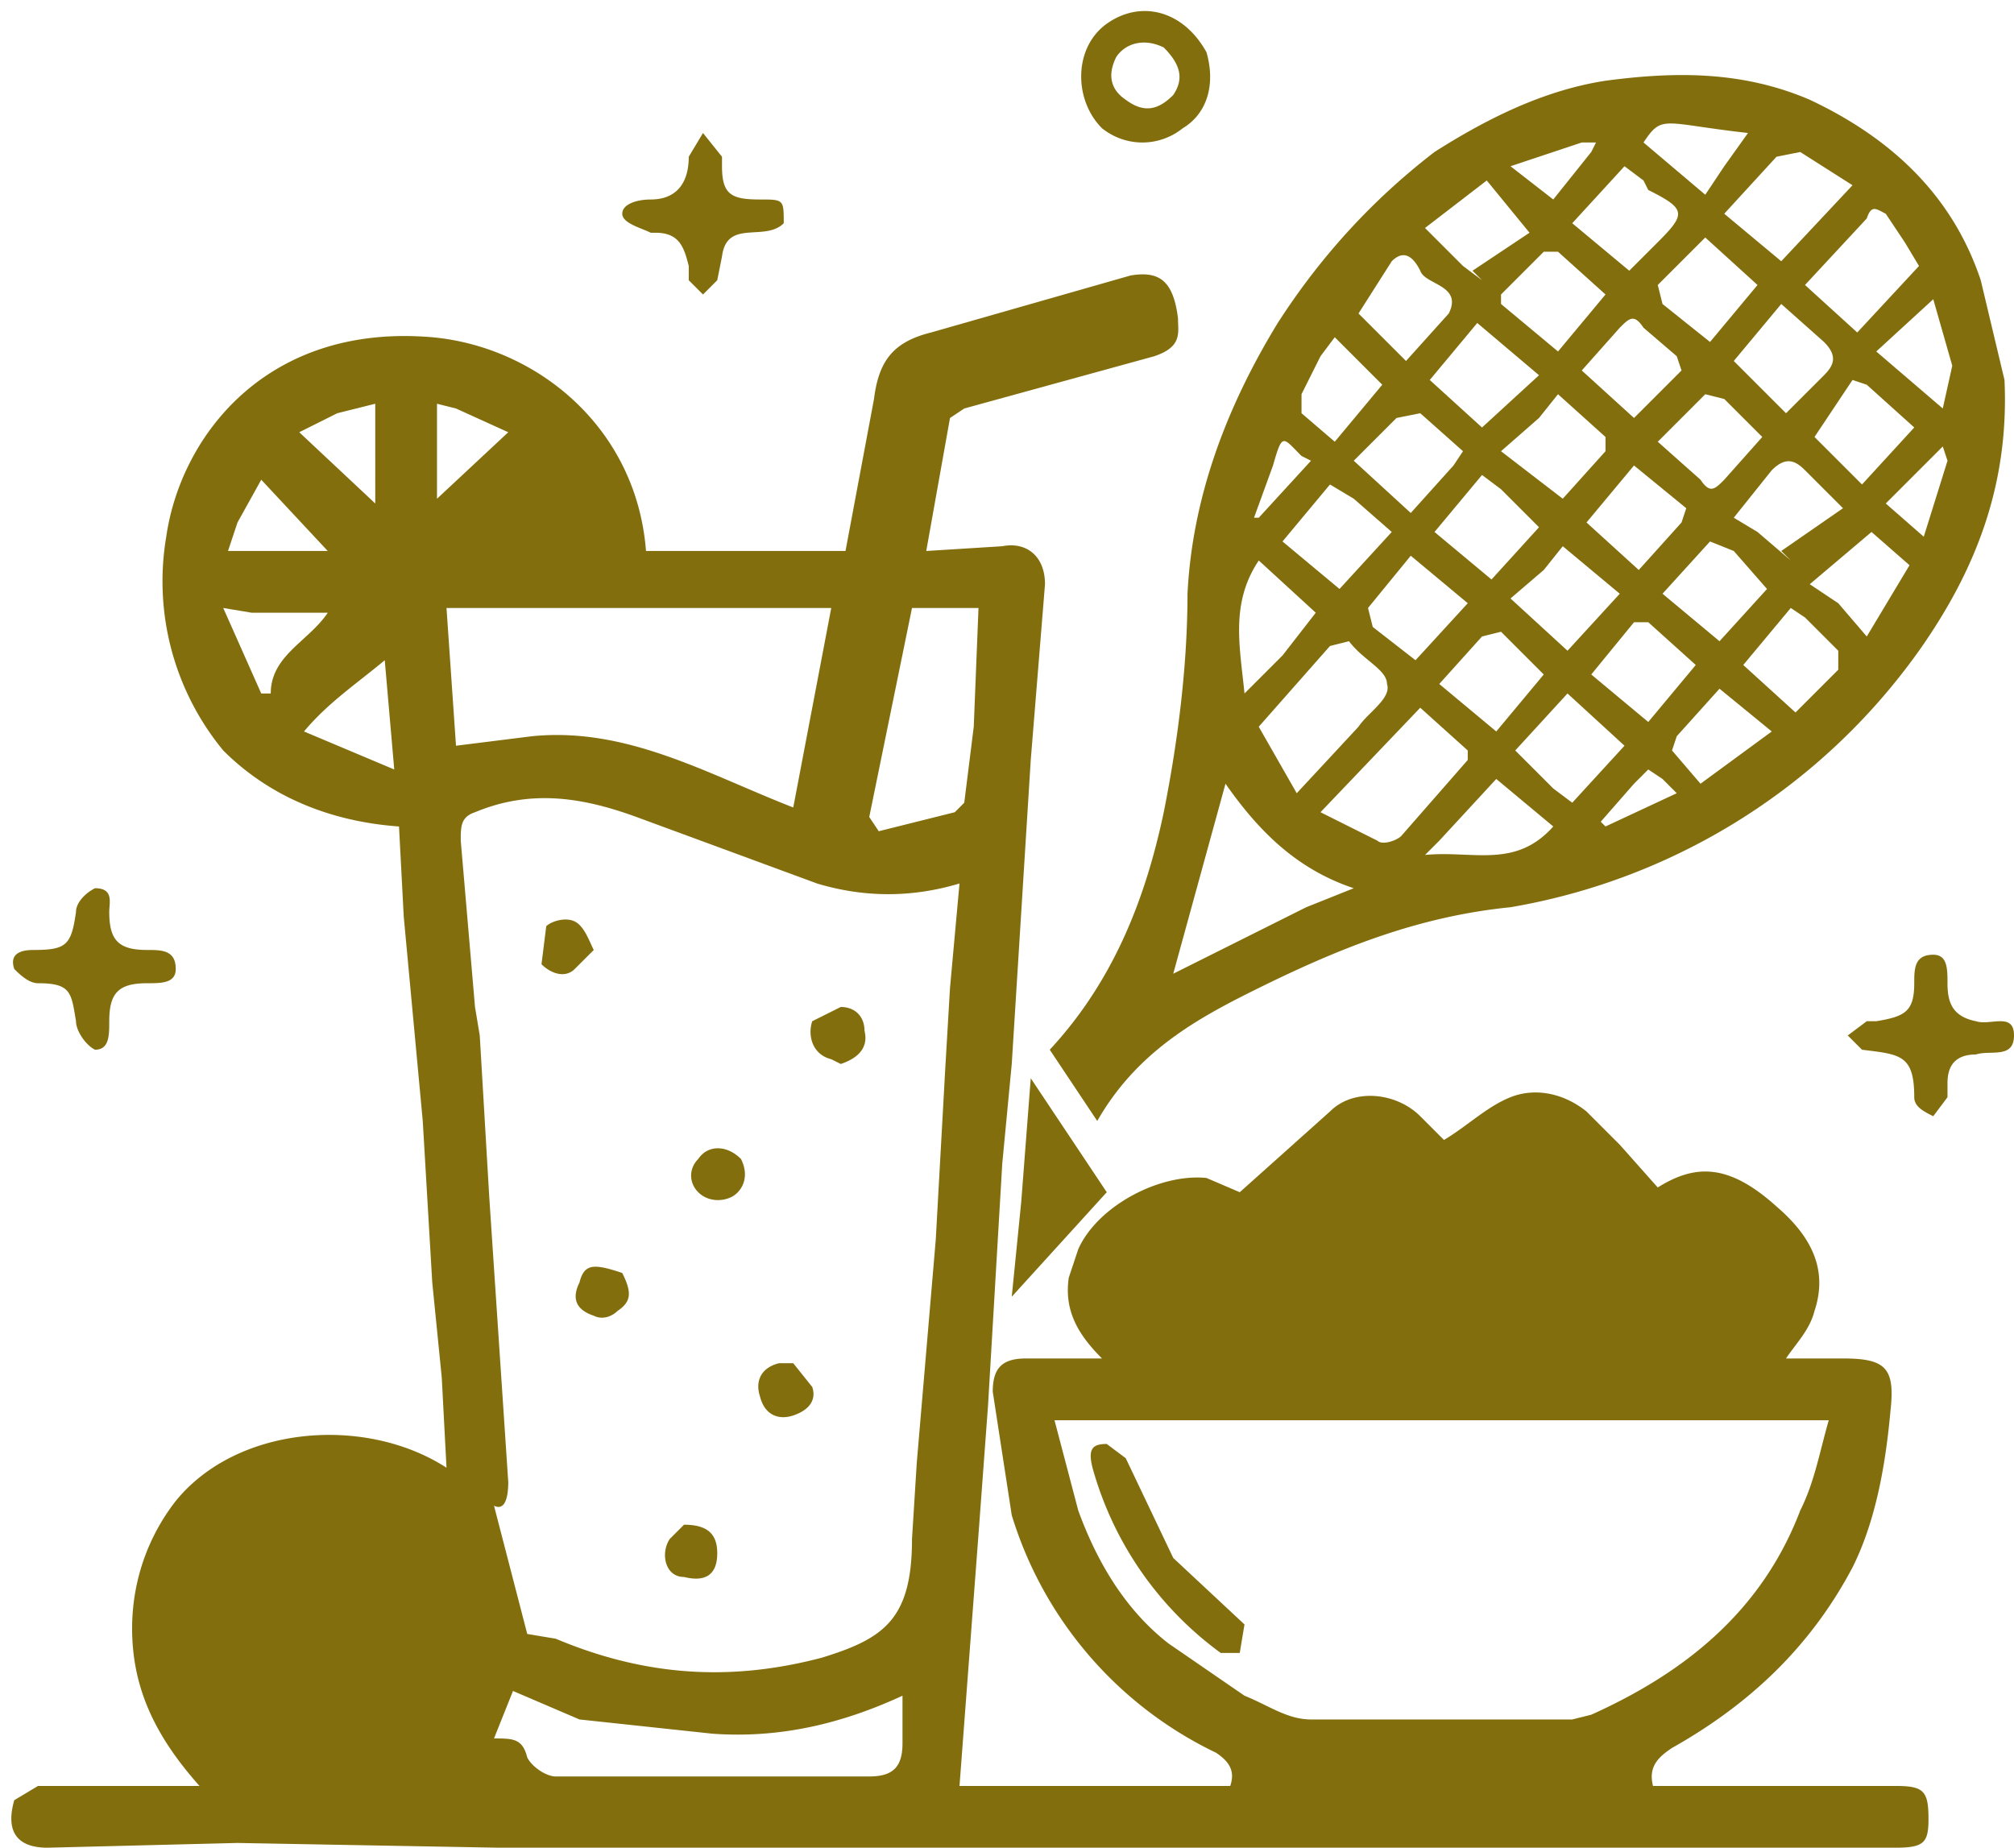
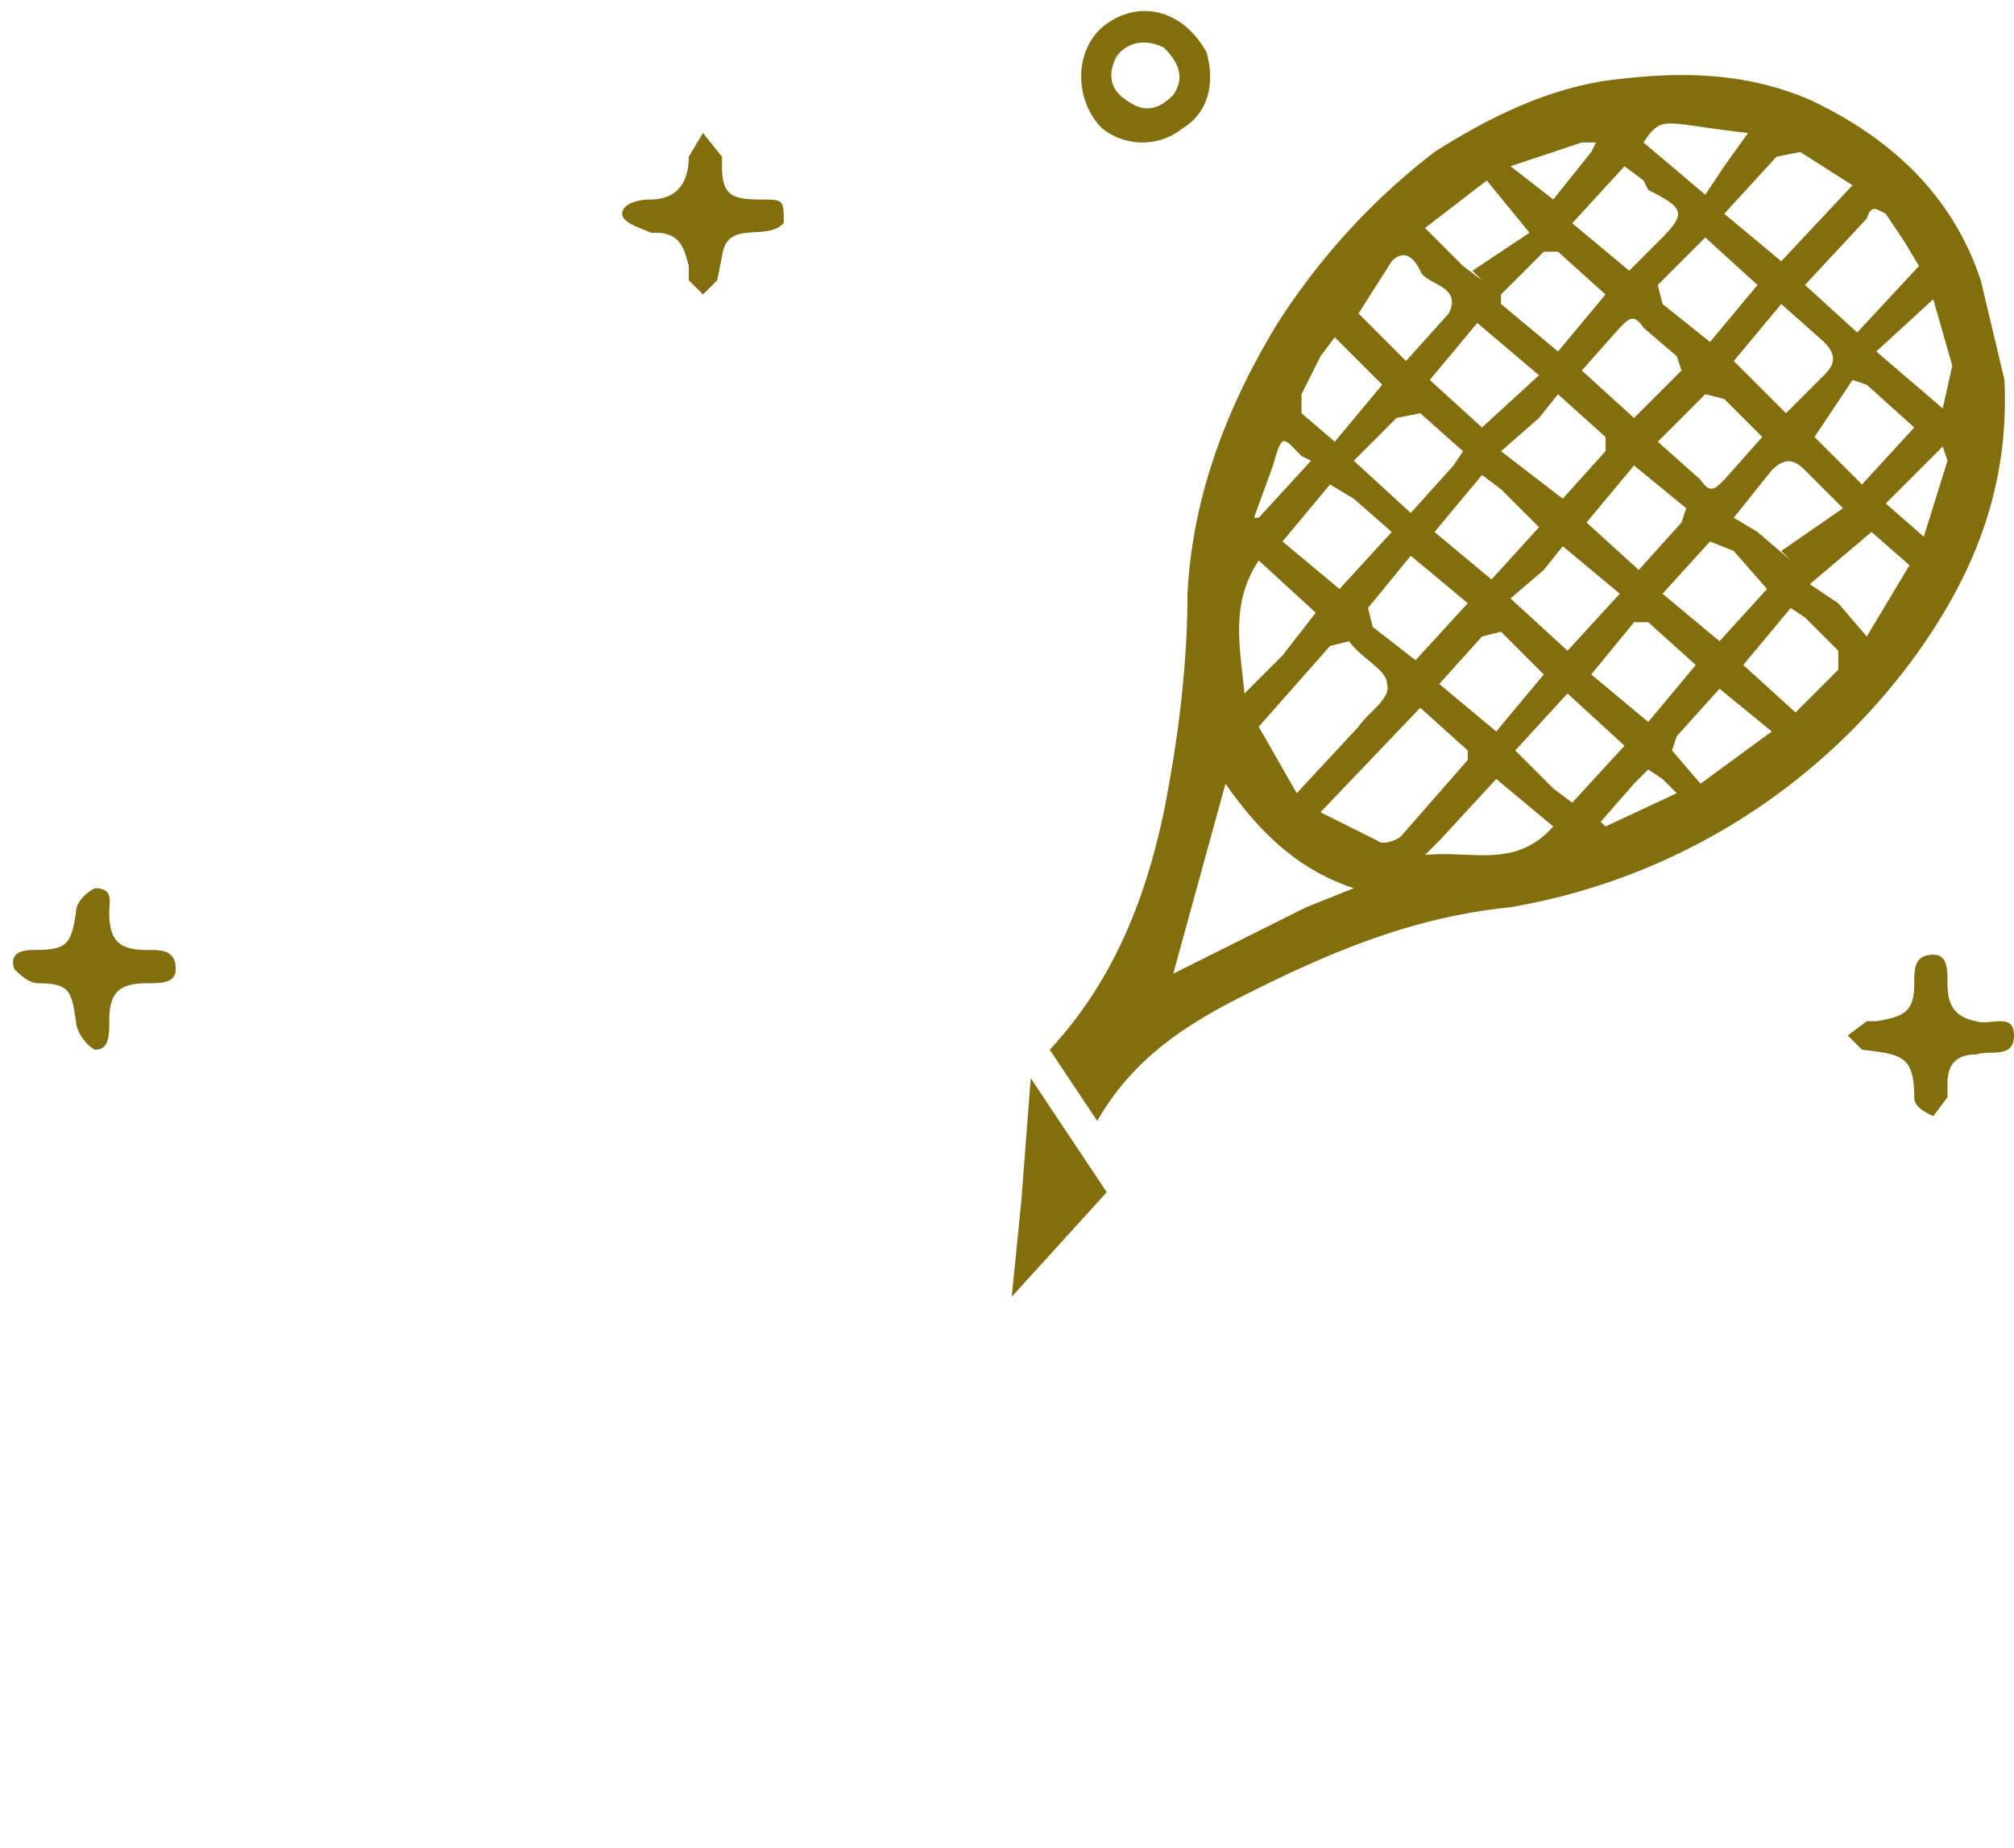
<svg xmlns="http://www.w3.org/2000/svg" xml:space="preserve" viewBox="0 0 424 389" version="1.1" id="svg5">
  <defs id="defs5" />
-   <path fill="#836E0E" d="m211 245-3 51-2 27-4 53h57c1-3 0-5-3-7a82 82 0 0 1-43-50l-4-26c0-5 2-7 7-7h16c-5-5-8-10-7-17l2-6c4-9 17-16 27-15l7 3 19-17c5-5 14-4 19 1l5 5c5-3 9-7 14-9s11-1 16 3l7 7 8 9c8-5 15-5 25 4 7 6 11 13 8 22-1 4-4 7-6 10h12c9 0 11 2 10 11-1 11-3 23-8 33-9 17-22 29-38 38-3 2-5 4-4 8h51c6 0 7 1 7 7 0 5-1 6-7 6H105l-55-1-40 1c-6 0-9-3-7-10l5-3h34c-8-9-13-18-14-29s2-22 9-31c13-16 40-18 57-7l-1-19-2-20-2-34-4-43-1-19c-14-1-27-6-37-16a56 56 0 0 1-12-45c3-21 21-45 56-42 22 2 43 19 45 45h42l6-32c1-8 4-12 12-14l42-12c6-1 9 1 10 9 0 3 1 6-5 8l-40 11-3 2-5 28 16-1c5-1 9 2 9 8l-3 37-1 16-3 48-2 21m-111-33 1 6 2 34 1 15 3 45c0 4-1 6-3 5l7 27 6 1c19 8 37 9 56 4 13-4 19-8 19-25l1-16 4-47 2-36 1-17 2-22c-10 3-20 3-30 0l-38-14c-11-4-22-6-34-1-3 1-3 3-3 6l3 35m162 145c5 2 9 5 14 5h55l4-1c20-9 36-22 44-43 3-6 4-12 6-19H222l5 19c4 11 10 21 19 28l16 11M112 155c20-2 37 8 55 15l8-42H94l2 29 16-2m10 207-14-6-4 10c4 0 6 0 7 4 1 2 4 4 6 4h66c5 0 7-2 7-7v-10c-13 6-26 9-40 8l-28-3m61-190 2 3 16-4 2-2 2-16 1-25h-14l-9 44M64 154l19 8-2-23c-6 5-12 9-17 15m7-67-8 4 16 15V85l-8 2m-18 42-6-1 8 18h2c0-8 8-11 12-17H53m-3-19-2 6h21l-14-15-5 9m46-24-4-1v20l15-14-11-5z" id="path2" />
  <path fill="#836E0E" d="m417 59 5 21c1 22-6 40-18 57a133 133 0 0 1-86 54c-20 2-37 9-55 18-12 6-24 13-32 27l-10-15c13-14 20-31 24-50 3-15 5-31 5-46 1-20 8-39 19-57 9-14 20-26 33-36 11-7 23-13 36-15 15-2 29-2 43 4 17 8 30 20 36 38M275 191l10-4c-12-4-20-12-27-22l-11 40 28-14m9-56-4 1-15 17 8 14 13-14c2-3 7-6 6-9 0-3-5-5-8-9m25 25v-2l-10-9-21 22 12 6c1 1 4 0 5-1l14-16m60-110 6 5 15-16-11-7-5 1-11 12 6 5m32 1-4-6c-2-1-3-2-4 1l-13 14 11 10 13-14-3-5m-74 115 4 3 11-12-12-11-11 12 8 8m19-128-4-3-11 12 12 10 6-6c6-6 6-7-2-11l-1-2m-61 67-5-3-10 12 12 10 11-12-8-7m39-17-8 7 13 10 9-10v-3l-10-9-4 5m58 4 10 10 11-12-10-9-3-1-8 12m-76 6 2-3-9-8-5 1-9 9 12 11 9-10m64 14 7 6-2-2 13-9-8-8c-2-2-4-3-7 0l-8 10 5 3m-10 2-10 11 12 10 10-11-7-8-5-2m3-30-4-1-10 10 9 8c2 3 3 2 5 0l8-9-8-8m-51 6 12-11-13-11-10 12 11 10m42-12-1-3-7-6c-2-3-3-2-5 0l-8 9 11 10 10-10m-65 54 9 7 11-12-12-10-9 11 1 4m27-70v2l12 10 10-12-10-9h-3l-9 9m38 48 1-3-11-9-10 12 11 10 9-10m-29 10-7 6 12 11 11-12-12-10-4 5m59-41c2-2 3-4 0-7l-9-8-10 12 11 11 8-8m-37 52h-3l-9 11 12 10 10-12-10-9m-31-28-4-3-10 12 12 10 10-11-8-8m34-39 10 8 10-12-11-10-10 10 1 4m-34 69-4 1-9 10 12 10 10-12-9-9m-30-67 10 10 9-10c3-6-5-6-6-9-1-2-3-5-6-2l-7 11m94 64-3-2-10 12 11 10 9-9v-4l-7-7m-110 8 7-9-12-11c-6 9-4 18-3 28l8-8m33 39-3 3c10-1 19 3 27-6l-12-10-12 13m84-50 6 7 9-15-8-7-13 11 6 4m-79-71 4 3-2-2 12-8-9-11-13 10 8 8m-30 19-4 8v4l7 6 10-12-10-10-3 4m75 80-1 3 6 7 15-11-11-9-9 10m54-92-12 11 14 12 2-9-4-14m-44-28 5-7c-18-2-18-4-22 2l13 11 4-6m47 62-1-3-12 12 8 7 5-16m-75-65 1-2h-3l-15 5 9 7 8-10m-61 64c-4-4-4-5-6 2l-4 11h1l11-12-2-1m70 69-7 8 1 1 15-7-3-3-3-2-3 3zM254 11c2 7 0 13-5 16-5 4-12 4-17 0-6-6-6-17 1-22s16-3 21 6m-9-1c-4-2-8-1-10 2-2 4-1 7 2 9 4 3 7 2 10-1 2-3 2-6-2-10zm171 205c3 1 8-2 8 3s-5 3-8 4c-4 0-6 2-6 6v3l-3 4c-2-1-4-2-4-4 0-9-3-9-11-10l-3-3 4-3h2c6-1 8-2 8-8 0-3 0-6 4-6 3 0 3 3 3 6 0 4 1 7 6 8zM7 200c7 0 8-1 9-8 0-2 2-4 4-5 4 0 3 3 3 5 0 6 2 8 8 8 3 0 6 0 6 4 0 3-3 3-6 3-6 0-8 2-8 8 0 3 0 6-3 6-2-1-4-4-4-6-1-6-1-8-8-8-2 0-4-2-5-3-1-3 1-4 4-4zM152 54l-1 5-3 3-3-3v-3c-1-4-2-7-7-7h-1c-2-1-6-2-6-4s3-3 6-3c5 0 8-3 8-9l3-5 4 5v2c0 6 2 7 8 7 5 0 5 0 5 5-4 4-12-1-13 7zm63 199 2-26 16 24-20 22 2-20z" id="path3" />
-   <path fill="#836E0E" d="m114 203 1-8c1-1 4-2 6-1s3 4 4 6l-4 4c-2 2-5 1-7-1zm61 20c-4-1-5-5-4-8l6-3c3 0 5 2 5 5 1 4-2 6-5 7l-2-1zm-44 45c2 4 2 6-1 8-1 1-3 2-5 1-3-1-5-3-3-7 1-4 3-4 9-2zm13 53c5 0 7 2 7 6 0 5-3 6-7 5-4 0-5-5-3-8l3-3zm12-77c2 4 0 7-2 8s-5 1-7-1-2-5 0-7c2-3 6-3 9 0zm11 43 4 5c1 3-1 5-4 6s-6 0-7-4c-1-3 0-6 4-7h3zm95 55-1 6h-4a72 72 0 0 1-27-39c-1-4 0-5 3-5l4 3 10 21 15 14z" id="path5" />
</svg>